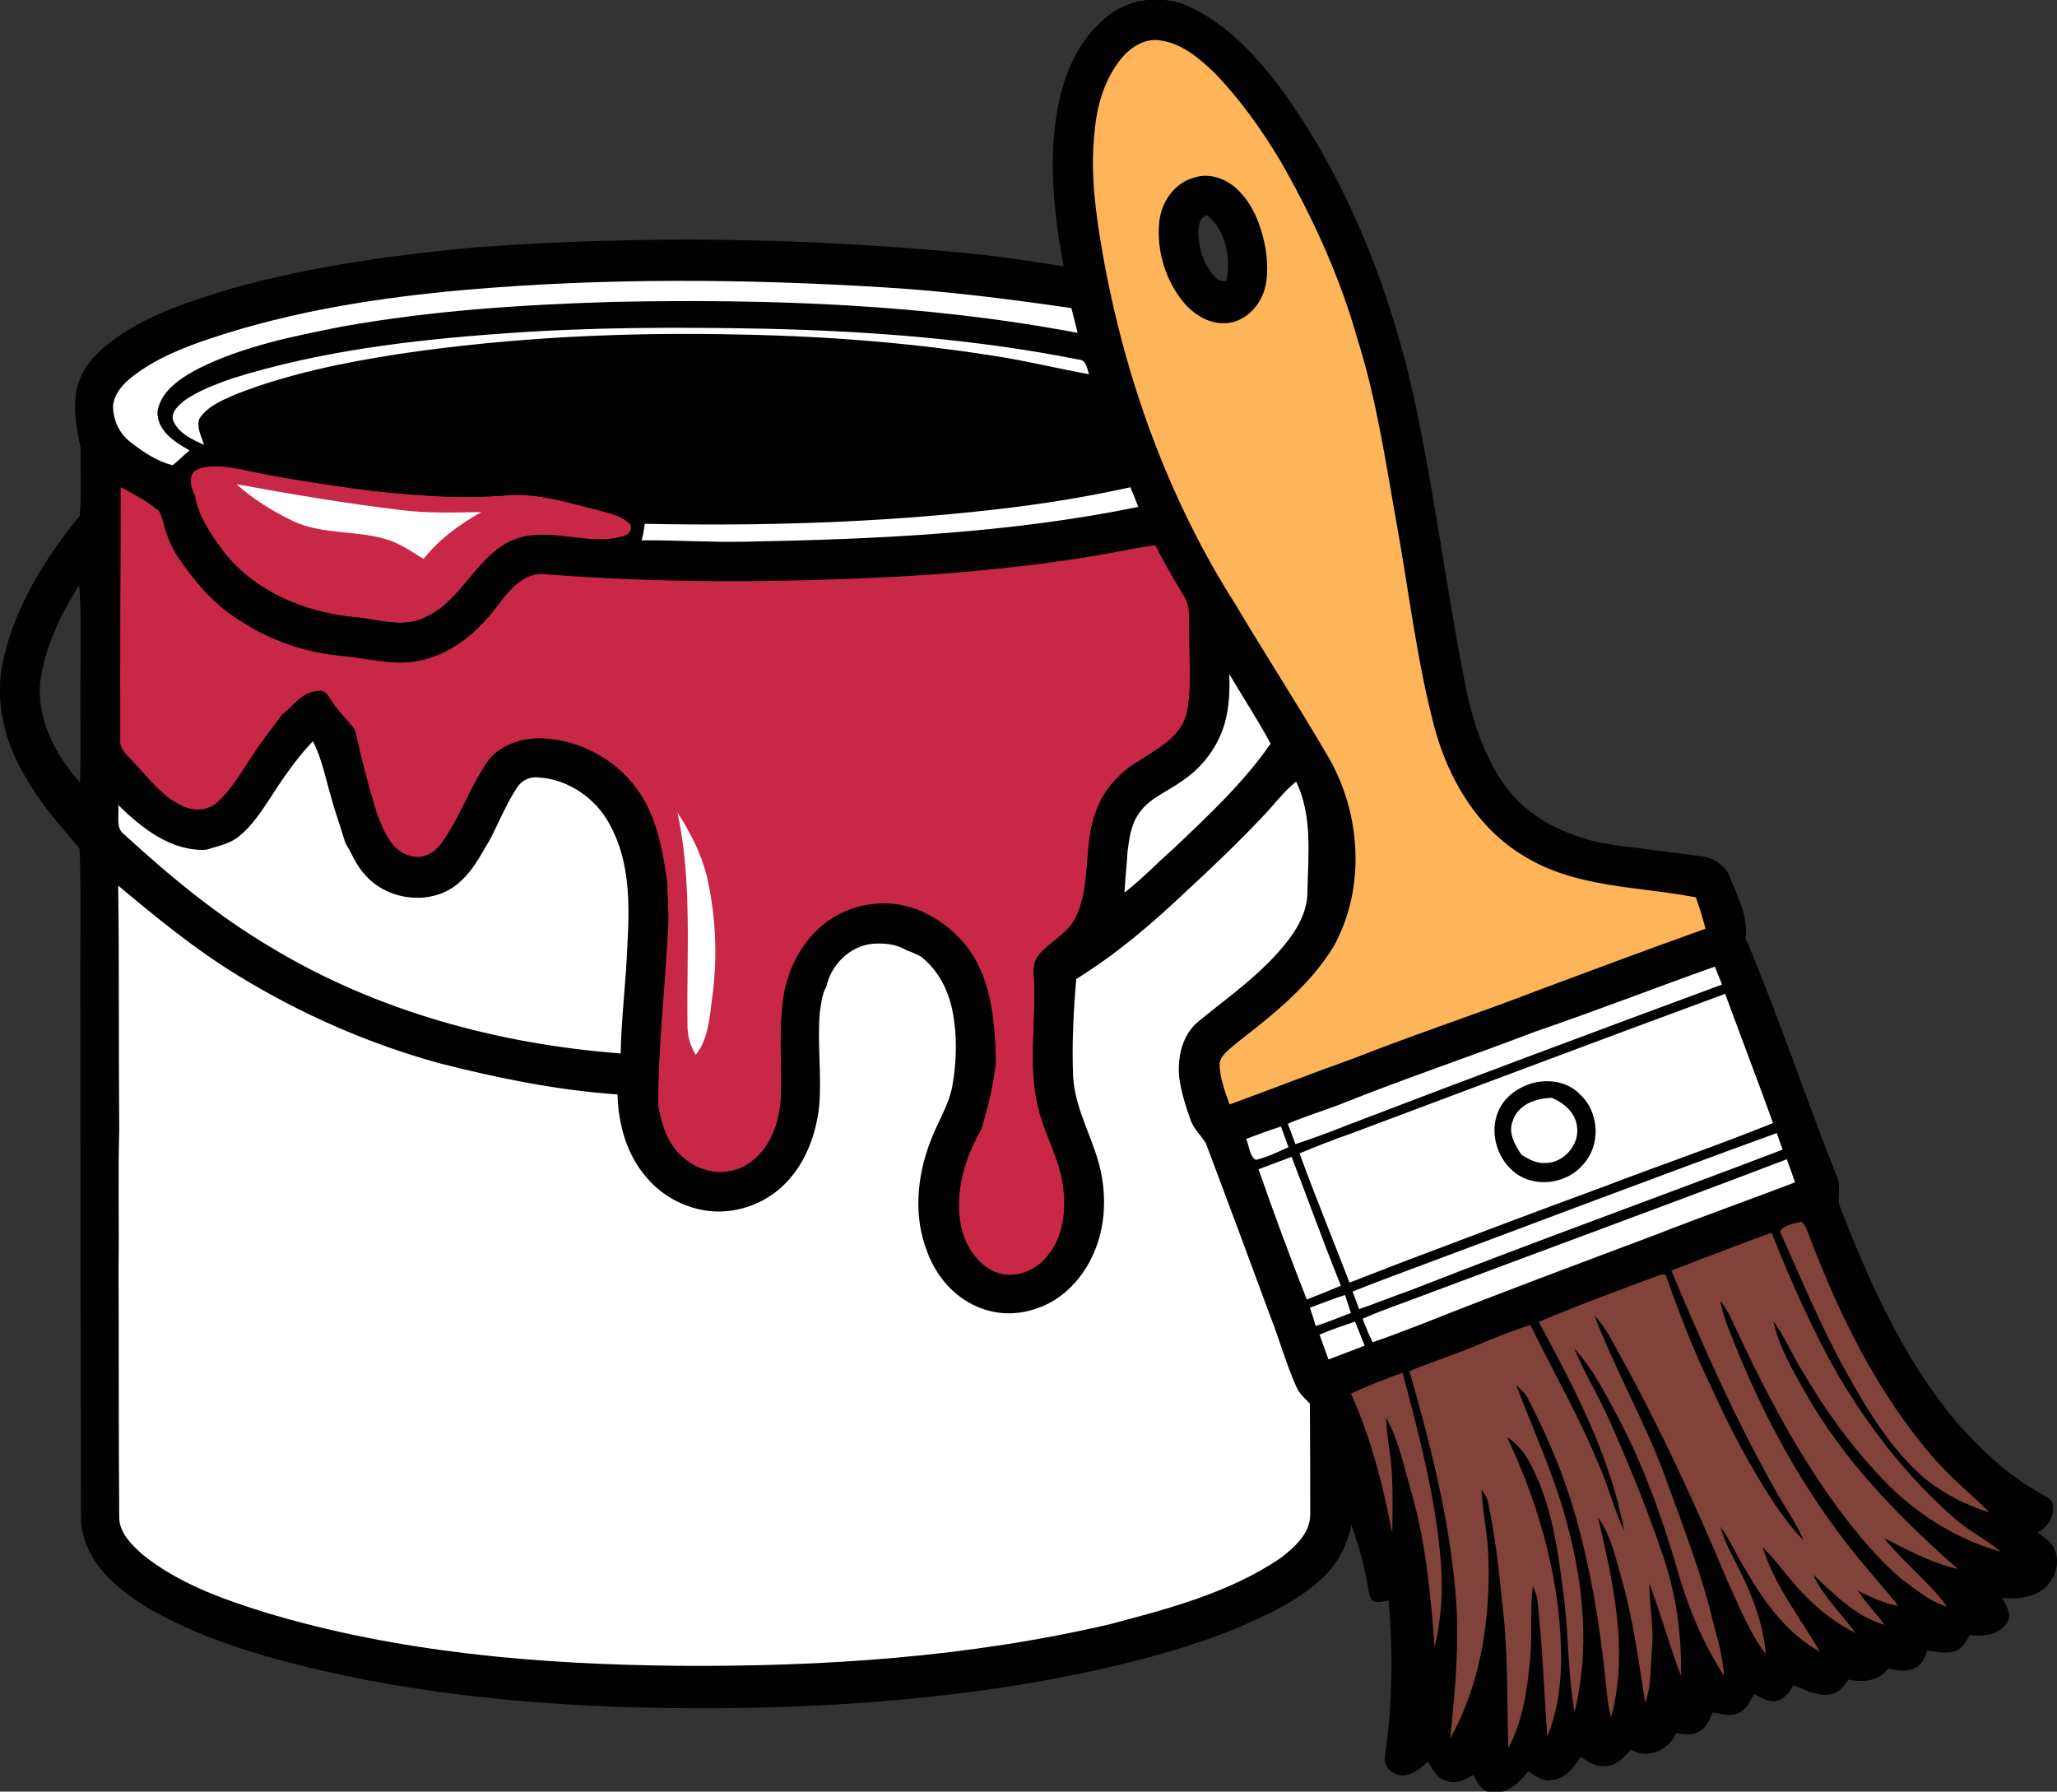
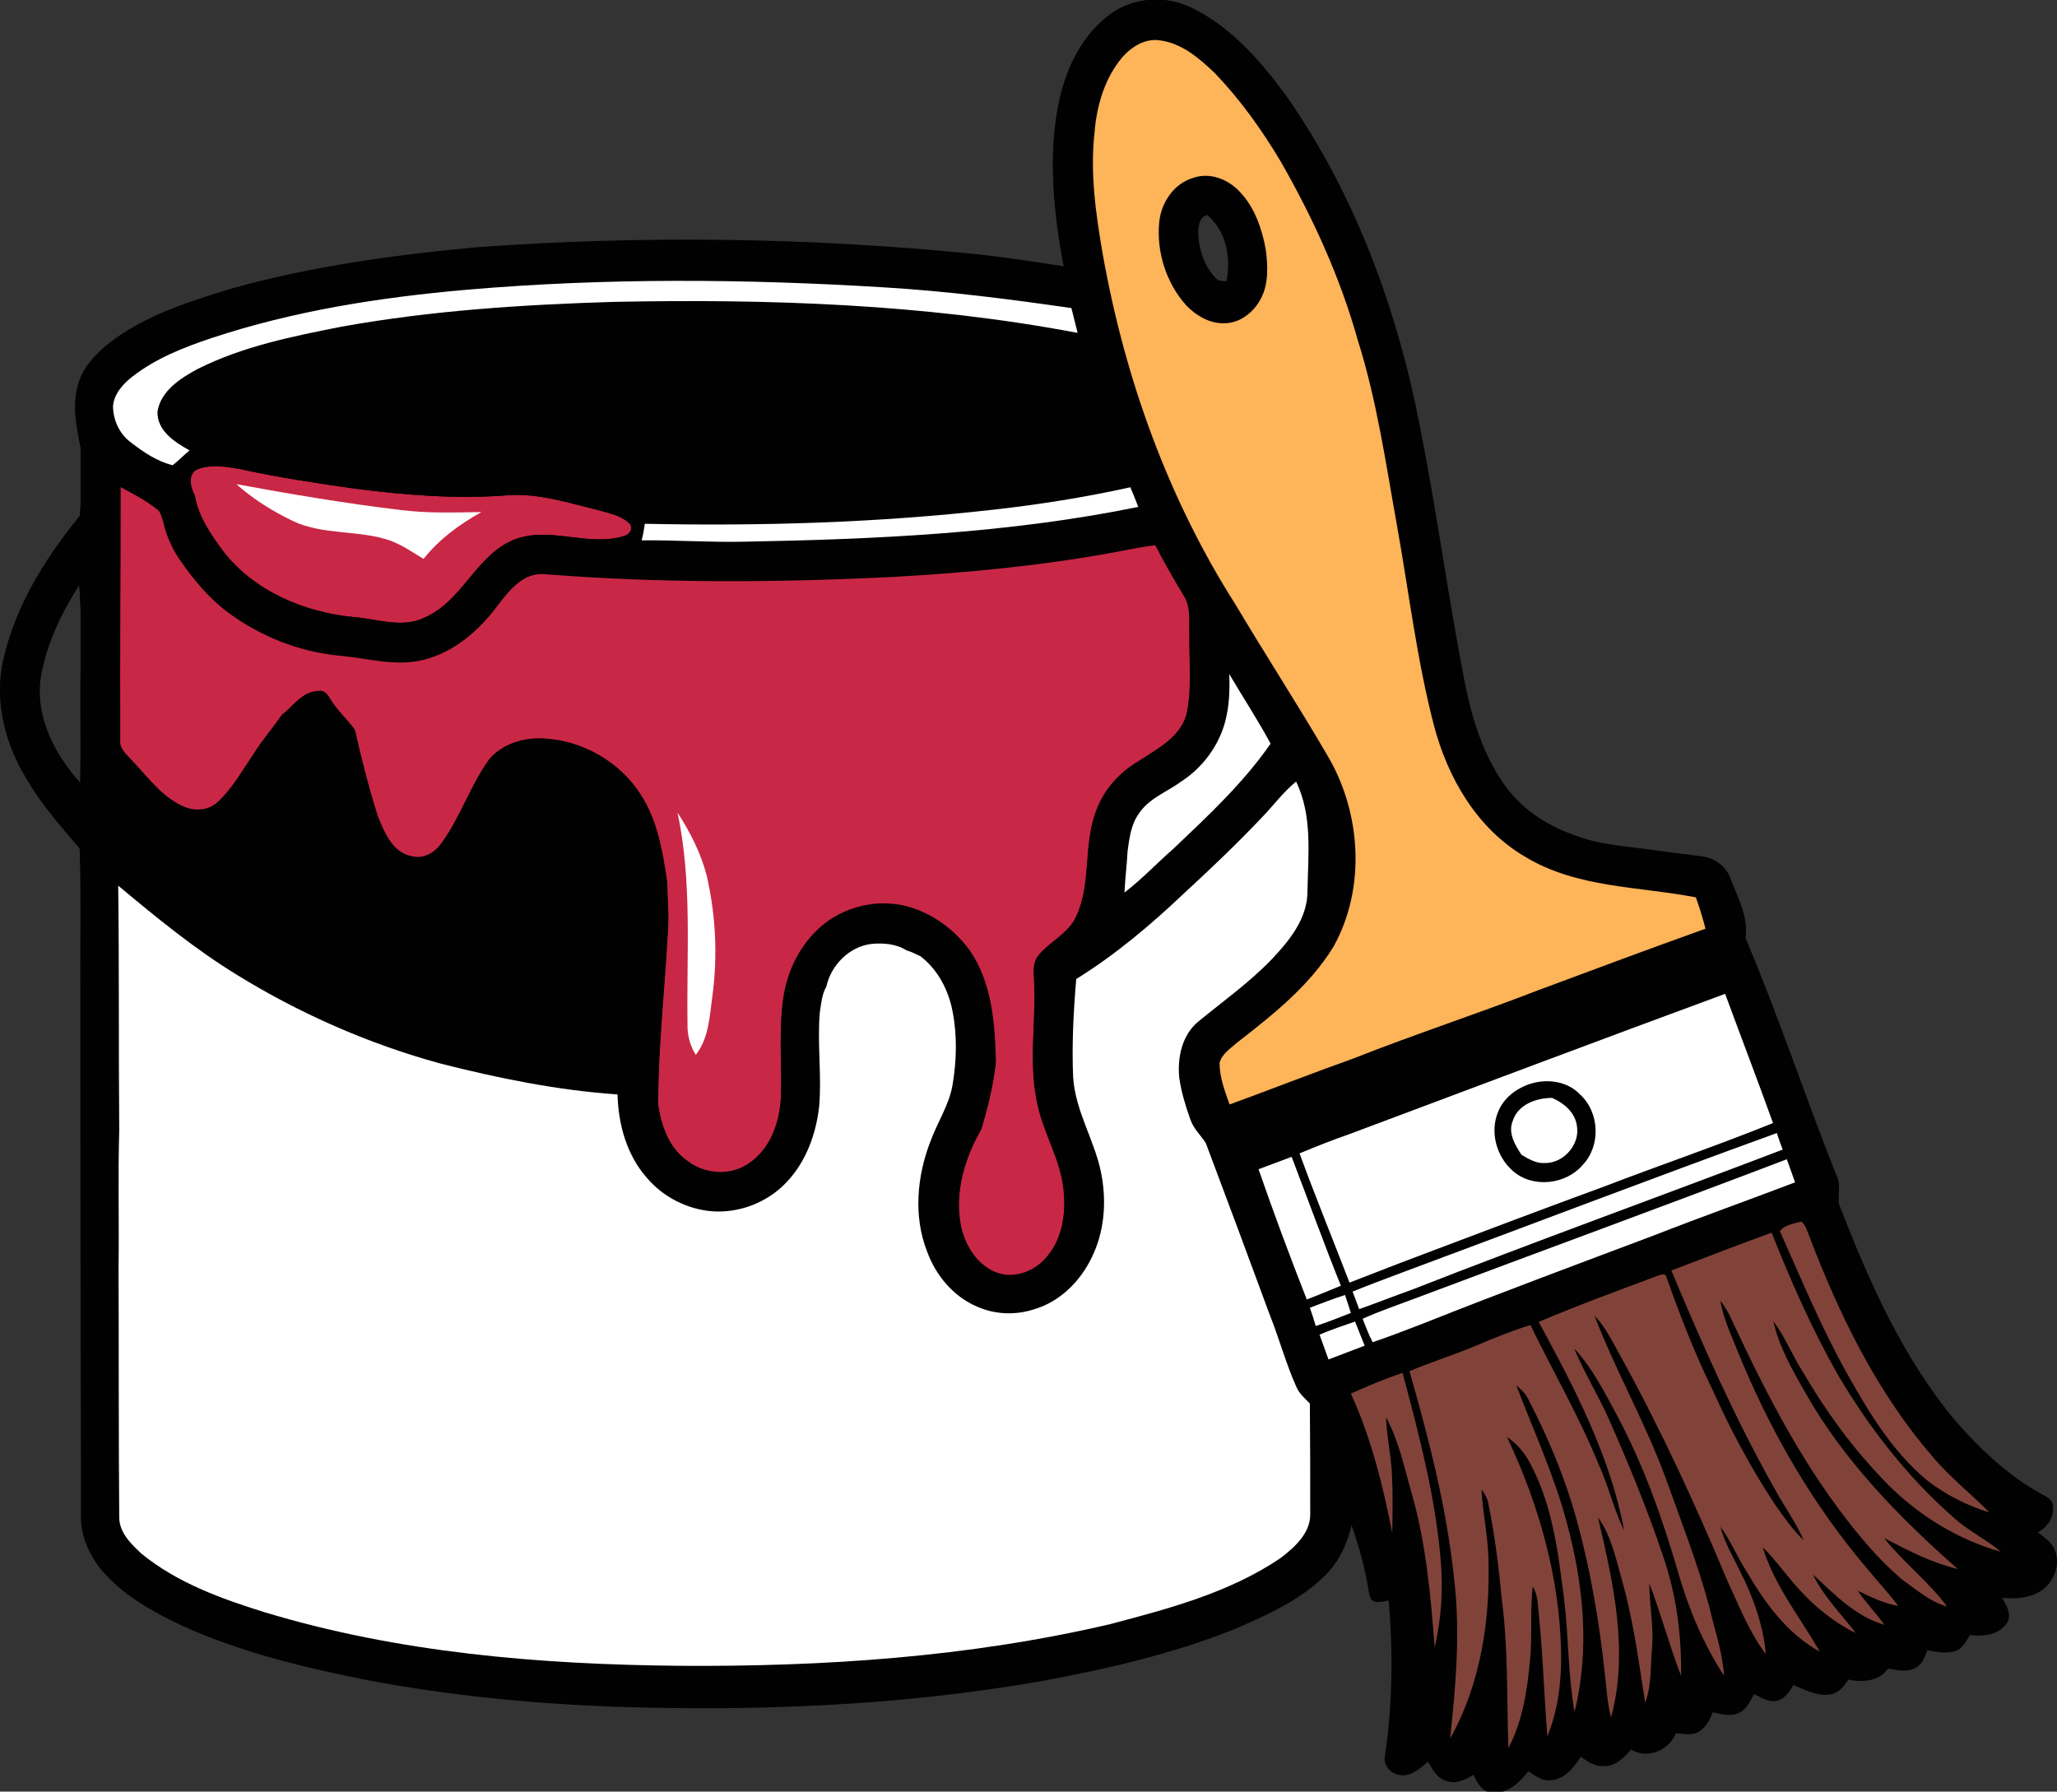
<svg xmlns="http://www.w3.org/2000/svg" version="1.1" id="Layer_1" x="0px" y="0px" viewBox="0 0 596.9 519.9" enable-background="new 0 0 596.9 519.9" xml:space="preserve">
  <rect x="0" y="0" width="596.9" height="519.9" fill="#333333" stroke="none" />
  <path fill="#010101" d="M596.3,449.9c-0.9-2.4-3.1-3.8-5-5.2c2.7-1.5,4.9-4.4,4.4-7.7c0-1.9-1.8-2.6-3.2-3.4  c-9.7-5.3-17.8-13-25-21.2c-15.5-18.5-25.3-40.8-33.9-63.1c-0.4-2.7,0.7-5.6-0.7-8.2c-9.1-22.9-16.8-46.3-26.4-68.9  c0.9-6.2-2.3-11.8-4.4-17.4c-1.2-3.3-4.3-5.6-7.7-6.2c-4.6-0.7-9.2-1.1-13.7-1.8c-8.2-1.2-16.7-1.5-24.5-4.7  c-7.6-2.7-14.6-7.4-19.4-14c-6.4-8.9-9.7-19.6-11.8-30.3c-4.8-24.6-8.1-49.5-13-74.2c-6.6-34.1-18.9-67.5-38.9-96  c-7.4-10-15.9-19.8-27.2-25.3c-7.4-3.7-16.6-3.2-23.4,1.6c-8,5.7-12.7,15-14.9,24.4c-3.6,16.1-1.8,32.9,1.2,49c-9-1.4-18-2.8-27-3.7  c-47.5-4.7-95.3-5.3-142.9-1.9c-24.1,2.2-48.3,5.5-71.6,12c-11.8,3.6-24,7.4-34.1,14.7c-4.5,3.3-8.9,7.5-10.5,13  c-1.8,6-0.5,12.3,0.7,18.2c-0.1,6.7,0.3,13.3-0.2,20C13.1,162,4.5,175.8,1,191.4c-2.8,12.3,0.7,25.3,7.4,35.7  c4.1,7.1,9.7,13.1,14.9,19.4c0.5,14.8,0.1,29.6,0.2,44.5c0,49.9,0.2,99.7,0.2,149.6c0,6.1,2.8,11.9,6.9,16.3  c6.4,6.9,14.8,11.4,23.2,15.3c16.9,7.5,34.9,11.8,53,15.4c23.8,4.5,47.9,6.8,72.1,7.7c40.7,1.3,81.7-0.3,121.9-7.2  c19.6-3.6,39.3-8,57.8-15.5c9.2-4,18.6-8.2,25.8-15.3c4.1-4,6.6-9.3,7.8-14.8c2.4,6.6,4.2,13.4,5.3,20.4c0.4,3,3.6,1.8,5.6,1.5  c1.4,15.2,1.1,30.5-1,45.6c-0.9,3.3,3,5.7,6,5.1c2.5-0.5,4.4-2.3,6.3-3.9c1.3,2.2,2.6,4.9,5.3,5.6c2.8,1.1,5.6-0.4,7.9-1.8  c1,2.3,2.4,5,5.3,5.2c4.5,0.5,8-2.9,10.6-6.2c2,1.3,4.1,3,6.6,2.6c4-0.3,6.6-3.7,8.6-6.8c1.9,1.3,4,2.8,6.4,2.7  c3.5,0.3,6.1-2.4,8.2-4.8c4.7,2.9,11,0.3,13-4.7c2.3,0.1,5,0.8,7-0.7c1.9-1.2,2.9-3.4,3.7-5.4c2.5,0.5,5.3,1.4,7.7,0.1  c2.2-1,3.2-3.4,4.3-5.4c2.1,1,4.4,2.6,6.8,1.9c2.2-0.6,3.5-2.7,4.6-4.5c3.5,1.4,7.3,3.5,11.2,2.6c2.2-0.5,3.6-2.5,4.8-4.2  c4.1,0.9,8.9,0.5,11.5-3.2c2.7,0.5,5.8,1.2,8.3-0.4c1.7-1.1,2.4-3.1,3.1-4.9c2.8,0.5,5.9,1.2,8.6,0c1.8-0.8,2.7-2.8,3.7-4.4  c3.8,0.4,8.2,0.1,10.6-3.3c1.8-2.4,0.1-5.4-1.3-7.5c4.5,0.4,9.6,0,13-3.4C596.6,457.5,597.7,453.3,596.3,449.9z M23.3,227.2  c-7.3-8.1-12.9-18.8-11.6-29.9c1.5-9.9,5.9-19.2,11.3-27.5c0.7,7.7,0.3,15.5,0.4,23.2C23.3,204.4,23.5,215.8,23.3,227.2z   M355.9,81.6c-1-0.1-2.1,0.1-2.8-0.6c-3.7-3.6-5.4-8.9-5.4-14c0.1-1.8,0.6-4.2,2.6-4.6C355.8,66.9,357.3,74.9,355.9,81.6z" />
  <g>
    <g>
      <g>
        <path fill="#C92746" d="M180.9,155.6c-10.5,3.1-21.6-3.1-32,1.1c-10.9,4.6-14.8,17.8-25.7,22.5c-6.5,3.2-13.6,0.5-20.4-0.1     c-14.4-1.3-28.9-7.4-38-19c-3.6-4.9-7.3-10.1-8.3-16.2c-1.3-2.4-2.3-6.5,0.9-7.8c3.9-1.4,8.1-0.7,12.1,0     c11,2.4,22.2,4.1,33.4,5.7c14.7,1.9,29.7,3.1,44.5,1.9c9-0.6,17.7,2.3,26.4,4.4c3.2,0.9,6.7,1.6,9.1,4.1     C183.7,153.8,182.4,155.2,180.9,155.6z" />
      </g>
      <g>
        <path fill="#C92746" d="M344.4,207c-1.8,6.9-8.6,10.3-14.1,13.9c-5.4,3.2-9.9,8.1-12.1,14.1c-3.9,9.9-1.3,21.2-5.9,30.9     c-2.2,4.9-7.5,7.2-10.8,11.1c-1.5,1.7-1.6,4.1-1.4,6.3c0.8,12.3-1.8,24.7,1,36.8c1.7,8.6,6.8,16.2,7.6,25     c0.8,7.1-0.4,14.8-5.5,20.2c-3.5,3.9-9.4,5.9-14.4,3.8c-5.5-2.3-8.9-8-10-13.7c-1.8-9.6,1.2-19.5,6-27.9     c1.9-6.4,3.5-12.8,4.2-19.4c-0.3-11.1-1.1-22.9-7.6-32.3c-4.5-6.2-11.1-11-18.6-12.9c-9.3-2.3-19.7,0.7-26.3,7.6     c-5,5.1-8,11.8-9.1,18.8c-1.4,9.5-0.4,19.1-0.7,28.6c-0.3,7.5-3.1,15.6-9.6,19.8c-5.3,3.6-12.7,3-17.7-0.9     c-5.3-3.7-7.5-10.2-8.4-16.3c0-16.6,1.9-33.2,2.8-49.9c0.4-4.9-0.1-9.8-0.2-14.8c-1.3-8.7-2.8-17.8-7.7-25.3     c-6-9.4-16.8-15.6-27.9-16.2c-5.9-0.4-12.3,1.5-16.1,6.1c-5.4,7.5-8.2,16.5-13.6,24c-1.9,2.8-5.1,4.9-8.6,4.1     c-5.7-0.9-8.2-7-10.1-11.8c-2.6-8.2-4.7-16.5-6.6-24.9c-2.1-3-5-5.5-6.9-8.6c-0.8-1.3-1.8-3.1-3.7-2.7c-4.7,0.1-7.3,4.4-10.6,6.9     c-2.6,3.8-5.7,7.3-8.1,11.2c-3.3,4.8-6.1,10-10.4,14c-2.7,2.7-7,2.9-10.3,1.3c-6-2.7-9.9-8.2-14.3-12.8c-1.6-1.9-4.2-3.7-3.8-6.5     c-0.1-24.5,0.1-49,0.1-73.6c3.5,2,7.1,3.7,10.4,6c1.5,0.8,1.6,2.6,2.1,4c1,3.9,2.6,7.6,4.8,10.9c3.9,5.6,8.2,11,13.8,15.1     c9.5,7.1,20.9,11.6,32.7,12.7c8,0.7,16.1,3.2,24.1,1.2c9-2.2,16.4-8.5,21.7-15.9c3.3-4.2,7.3-9.4,13.3-9     c33.8,2.7,67.7,2.5,101.6,0.8c21.7-1.2,43.5-3.3,64.9-7.3c3.6-0.7,7.3-1.4,10.9-1.9c2.6,5,5.4,9.9,8.3,14.7     c2.1,3.4,1.4,7.7,1.6,11.5C345.1,191.8,346,199.5,344.4,207z" />
      </g>
    </g>
    <g>
      <g>
        <path fill="#010101" d="M322.4,4c6.7-4.8,16-5.3,23.3-1.6c11.4,5.5,19.9,15.3,27.2,25.3c20,28.5,32.4,61.9,39,96     c4.9,24.6,8.2,49.5,13,74.2c2.1,10.7,5.4,21.4,11.8,30.3c4.8,6.5,11.8,11.2,19.4,14c7.8,3.2,16.3,3.5,24.5,4.7     c4.6,0.7,9.2,1.1,13.7,1.8c3.4,0.6,6.4,2.9,7.7,6.2c2.2,5.6,5.3,11.2,4.4,17.4c9.5,22.7,17.3,46.1,26.4,68.9     c1.4,2.6,0.4,5.5,0.7,8.2c8.7,22.3,18.4,44.6,33.9,63.1c7.2,8.2,15.3,16,25,21.2c1.3,0.8,3.2,1.5,3.1,3.4     c0.5,3.3-1.6,6.1-4.4,7.7c1.9,1.5,4.1,2.9,5,5.2c1.4,3.4,0.3,7.6-2.5,9.9c-3.4,3.4-8.5,3.8-13,3.4c1.5,2.1,3.1,5.1,1.3,7.5     c-2.4,3.4-6.9,3.7-10.6,3.3c-1,1.7-1.9,3.6-3.7,4.4c-2.7,1.3-5.8,0.6-8.6,0c-0.7,1.8-1.3,3.8-3.1,4.9c-2.5,1.6-5.6,1-8.2,0.4     c-2.6,3.8-7.4,4.1-11.5,3.2c-1.3,1.7-2.6,3.7-4.8,4.2c-3.9,0.9-7.6-1.2-11.2-2.6c-1.2,1.8-2.4,3.9-4.6,4.5     c-2.5,0.7-4.7-0.9-6.8-1.9c-1.1,2-2.1,4.3-4.3,5.4c-2.4,1.4-5.2,0.5-7.7-0.1c-0.8,2.1-1.8,4.2-3.7,5.4c-2,1.5-4.7,0.8-7,0.7     c-1.9,5.1-8.2,7.6-13,4.7c-2.1,2.4-4.7,5.2-8.2,4.8c-2.5,0.1-4.5-1.4-6.4-2.7c-2,3.1-4.6,6.5-8.6,6.8c-2.5,0.4-4.6-1.2-6.6-2.6     c-2.5,3.2-6.1,6.7-10.6,6.1c-2.8-0.2-4.2-2.9-5.3-5.2c-2.3,1.5-5.1,2.9-7.9,1.8c-2.7-0.7-4.1-3.3-5.3-5.6     c-1.9,1.6-3.7,3.4-6.3,3.9c-3,0.6-6.8-1.7-6-5.1c2.2-15.1,2.4-30.4,1-45.6c-2,0.3-5.2,1.4-5.6-1.5c-1.1-7-2.9-13.8-5.3-20.4     c-1.2,5.5-3.7,10.8-7.8,14.8c-7.2,7.1-16.7,11.3-25.8,15.3c-18.5,7.6-38.1,12-57.8,15.5c-40.2,6.8-81.2,8.5-121.9,7.2     c-24.2-0.9-48.3-3.2-72.1-7.7c-18.1-3.5-36.2-7.8-53-15.4c-8.4-3.9-16.8-8.4-23.2-15.3c-4.1-4.4-7-10.2-6.9-16.3     c-0.1-49.9-0.2-99.7-0.2-149.6c-0.1-14.8,0.3-29.7-0.2-44.5c-5.2-6.2-10.8-12.3-14.9-19.4C1.6,216.6-1.8,203.6,1,191.4     c3.5-15.5,12.1-29.3,22.2-41.4c0.5-6.6,0.1-13.3,0.2-20c-1.2-6-2.5-12.2-0.7-18.2c1.6-5.6,5.9-9.7,10.5-13     C43.3,91.4,55.4,87.6,67.2,84c23.3-6.6,47.5-9.8,71.6-12c47.6-3.4,95.5-2.9,142.9,1.9c9,0.9,18,2.3,27,3.7     c-3-16.1-4.8-32.8-1.2-49C309.7,19.1,314.4,9.7,322.4,4z M325.6,16.7c-5,6.1-7.4,14.1-8,21.9c-1.3,11.8,0.4,23.6,2.4,35.2     c6.3,35.9,18.9,70.8,38.5,101.6c8.7,14.6,17.9,28.8,26.5,43.5c10,16.6,11.6,38.8,1.9,55.9c-7,11.4-17.7,19.8-28.1,27.9     c-1.9,1.7-4.3,3.2-4.9,5.8c0,4.2,1.5,8.2,2.9,12c12.1-4.4,24-9.1,36.1-13.4c17.7-7,35.8-12.9,53.6-19.8     c16.1-6,32.2-11.9,48.4-17.8c-0.8-3.1-1.7-6.1-2.8-9.1c-16.5-3.2-34.5-2.7-49.4-11.7c-14-8.1-22.6-22.9-26.6-38.2     c-4.9-18.8-7.2-38.2-10.6-57.3c-3.2-18.3-5.9-36.8-11.5-54.5c-5.1-18.2-13-35.5-22.4-51.9c-5.4-9.1-11.6-17.9-19.1-25.6     c-4.5-4.3-9.6-8.7-16-9.5C332.2,11.1,328.2,13.6,325.6,16.7z M135.3,84c-25,2.2-50,6.1-73.8,14c-8.1,2.7-16.2,5.9-23,11.2     c-2.7,2.1-5.3,5-5.6,8.5c0,4.1,1.9,8.2,5.2,10.7c3.6,2.8,7.6,5.5,12.1,6.6c1.7-1.3,3.2-2.9,4.9-4.3c-4.3-2.4-9.5-5.7-9.3-11.3     c1-6,6.6-9.6,11.6-12.3c13.1-6.6,27.6-9.5,41.8-12.3c26.1-4.7,52.5-6.4,79-7.2c45-0.9,90.3,0.6,134.6,9c-0.6-2.4-1.2-4.8-1.8-7.2     c-18-2.6-36-4.9-54.2-6C216.3,80.9,175.7,80.6,135.3,84z M145.7,96.8c-26.5,1.9-53.2,5.1-78.6,13.1c-4.7,1.7-9.6,3.5-13.7,6.4     c-1.6,1.4-3.8,3.2-3.2,5.6c1.5,3.8,5.5,5.6,9,7.2c-0.7-2.4-2.2-4.9-1.4-7.5c2.3-3.7,6.6-5.4,10.4-7.1c15.3-6,31.5-9.3,47.7-11.8     c33-4.9,66.5-6.4,99.8-5.6c25.2,0.5,50.5,2.5,75.4,6.6c8.4,1.4,16.6,3.4,24.9,4.9c-0.6-1.8-0.8-4.3-3.2-4.3     c-29.8-5.9-60.2-8.2-90.5-8.9C196.8,94.9,171.2,94.9,145.7,96.8z M57.5,136.1c-3.2,1.3-2.2,5.4-0.9,7.8c1,6.1,4.7,11.3,8.3,16.2     c9.1,11.6,23.6,17.6,38,19c6.7,0.5,13.9,3.3,20.4,0.1c10.9-4.7,14.8-17.9,25.7-22.5c10.3-4.2,21.5,2.1,32-1.1     c1.5-0.3,2.8-1.8,2.2-3.4c-2.4-2.5-5.9-3.2-9.1-4.1c-8.7-2.1-17.4-5-26.4-4.4c-14.9,1.2-29.8,0-44.5-1.9     c-11.2-1.6-22.4-3.2-33.4-5.7C65.6,135.4,61.3,134.7,57.5,136.1z M34.9,141.3c0.1,24.5-0.2,49-0.1,73.6c-0.4,2.8,2.1,4.6,3.8,6.5     c4.4,4.6,8.3,10.1,14.3,12.8c3.3,1.6,7.6,1.3,10.3-1.3c4.3-4,7.1-9.2,10.4-14c2.5-3.9,5.6-7.4,8.1-11.2c3.4-2.5,5.9-6.9,10.6-6.9     c1.9-0.4,2.9,1.3,3.7,2.7c1.9,3.2,4.8,5.6,6.9,8.6c1.9,8.4,4,16.7,6.6,24.9c1.8,4.8,4.3,10.8,10.1,11.8c3.5,0.8,6.7-1.3,8.6-4.1     c5.4-7.5,8.3-16.5,13.6-24c3.8-4.7,10.2-6.5,16.1-6.1c11.1,0.7,21.9,6.8,27.9,16.2c5,7.5,6.5,16.6,7.7,25.3     c0.1,4.9,0.6,9.8,0.2,14.8c-0.9,16.6-2.8,33.2-2.8,49.9c0.9,6.1,3.1,12.6,8.4,16.3c5,3.9,12.4,4.5,17.7,0.9     c6.5-4.2,9.3-12.3,9.6-19.8c0.3-9.5-0.7-19.1,0.7-28.6c1-7,4.1-13.8,9.1-18.8c6.6-6.9,17-9.9,26.3-7.6     c7.5,1.9,14.1,6.6,18.6,12.9c6.5,9.4,7.3,21.2,7.6,32.3c-0.7,6.6-2.3,13.1-4.2,19.4c-4.8,8.3-7.8,18.2-6,27.9     c1,5.7,4.5,11.3,10,13.7c5,2.1,10.9,0.1,14.4-3.8c5-5.3,6.3-13.1,5.5-20.2c-0.8-8.8-5.8-16.4-7.6-25c-2.7-12.1-0.2-24.6-1-36.8     c-0.2-2.2-0.1-4.6,1.4-6.3c3.3-4,8.5-6.2,10.8-11.1c4.6-9.7,2-21,5.9-30.9c2.2-6,6.7-10.9,12.1-14.1c5.5-3.6,12.3-7,14.1-13.9     c1.6-7.5,0.7-15.3,0.8-22.9c-0.2-3.9,0.6-8.1-1.6-11.5c-2.9-4.8-5.7-9.7-8.3-14.7c-3.7,0.5-7.3,1.2-10.9,1.9     c-21.4,4-43.2,6.1-64.9,7.3c-33.8,1.7-67.8,1.9-101.6-0.8c-6-0.4-10,4.7-13.3,9c-5.4,7.3-12.7,13.7-21.7,15.9     c-8,2-16.1-0.5-24.1-1.2c-11.8-1.1-23.2-5.6-32.7-12.7c-5.5-4.1-9.9-9.5-13.8-15.1c-2.3-3.3-3.9-7-4.8-10.9     c-0.5-1.4-0.7-3.2-2.1-4C42,145,38.4,143.2,34.9,141.3z M288.4,147.9c-33.6,3.8-67.5,4.8-101.3,4.1c-0.2,1.6-0.5,3.2-0.9,4.8     c9.8-0.1,19.6,0.6,29.5,0.4c38.3-0.7,76.9-2.4,114.6-10.1c-0.7-1.9-1.5-3.8-2.3-5.7C314.9,144.3,301.7,146.5,288.4,147.9z      M11.7,197.3c-1.4,11.2,4.3,21.9,11.6,29.9c0.2-11.4-0.1-22.9,0.1-34.3c-0.1-7.7,0.3-15.5-0.4-23.2     C17.6,178.1,13.2,187.4,11.7,197.3z M356.8,195.6c0.2,4.7,0,9.4-1.2,13.9c-1.9,7-6.5,13.2-12.6,17.2c-4.2,3.1-9.5,4.9-12.5,9.5     c-2.2,3.1-2.7,7.1-3.2,10.8c-0.4,4-0.9,8.1-1,12.1c5.1-3.9,9.5-8.6,14.3-12.8c10-9.5,20.2-19,28.1-30.4     C365,208.9,360.7,202.3,356.8,195.6z M78.2,232.1c-2.5,3.8-5.1,7.7-8.6,10.6c-2.8,2.4-6.4,3-9.8,4.1c-10.1,0.5-18.7-6.3-25.5-13     c0.4,2.8-0.9,6.4,1.8,8.2c13.2,12.1,27.1,23.6,42.5,32.7c30.6,18.5,66,28.1,101.5,30.8c0.2-10.2,1.5-20.3,1.9-30.5     c0.7-12,1-24.9-5-35.8c-4-7.7-12.1-13.3-20.8-13.8c-2.5-0.3-4.9,0.9-6.2,3c-3.1,4.7-5.2,10-7.8,15c-2.5,4.1-4.6,8.5-8.2,11.8     c-7.6,7.7-21.4,6.4-28.2-1.7c-2.5-2.6-3.7-6.1-5.6-9.1c-1.3-4.5-3-9-4.2-13.6c-1.6-5.3-2.6-10.9-5.2-15.9     C85.9,220.3,82,226.2,78.2,232.1z M366.1,237.5c-7.2,7.6-14.9,14.9-22.6,22c-9.6,9.1-19.8,17.7-31.1,24.7     c-0.8,9.5-1.3,19-0.9,28.4c0.6,10.2,6.6,18.9,8.3,28.8c1.4,7.9,0.7,16.3-2.9,23.6c-3.3,6.9-9.2,12.8-16.6,15     c-5.4,1.8-11.4,1.6-16.6-0.7c-6.9-2.9-12.1-9.1-14.6-16.1c-4-10.2-2.9-21.9,1-31.9c2-5.5,5.4-10.5,6.4-16.3     c1.2-7.1,1.4-14.4,0-21.5c-1.2-6.1-4.2-12-9.3-15.9c-1.3-0.6-2.6-1.3-4-1.7c-3-1.9-6.7-2.2-10.1-1.9c-6.5,0.7-11.9,6.2-13.2,12.4     c-1.3,2.2-1.5,4.9-1.9,7.4c-0.8,9.1,0.6,18.3-0.2,27.4c-0.9,8-3.8,16-9.4,21.9c-5.5,5.9-13.7,9.1-21.7,8.5     c-7.2-0.6-14.1-4.1-18.8-9.6c-5.9-6.6-8.4-15.6-8.6-24.3c-17.4-1.2-34.6-4.7-51.5-9c-20.8-5.7-40.8-14.5-59.1-25.8     c-12.2-7.5-23.3-16.6-34.3-25.8c0.3,23.7,0.1,47.4,0.3,71.1c-0.4,13.2,0,26.4-0.2,39.6c0.1,24.2,0,48.4,0.2,72.6     c0,4.5,3.5,7.8,6.5,10.6c10.3,8.4,23,13,35.5,16.9c38.9,11.8,79.8,15.2,120.3,15.6c42,0.3,84.3-2.5,125.3-12.1     c17-4.5,34.5-9.1,49.3-19.1c4.1-3.1,8.8-7.3,8.7-12.8c0-10.7,0-21.4-0.1-32.1c-1.6-1.5-3.4-2.9-4.3-5c-3.1-6.9-5-14.1-7.8-21.1     c-6.1-16.6-12.3-33.2-18.5-49.7c-1.5-2.3-3.6-4.2-4.5-6.9c-1.4-3.9-2.6-7.9-3.2-12c-0.6-5.9,0.8-12.6,5.7-16.5     c7.2-5.9,14.8-11.3,21.3-18.1c5.1-5.4,10.3-11.9,10.2-19.7c0.2-10.6,1.5-21.8-3.3-31.7C372.4,229.9,369.5,233.9,366.1,237.5z      M445.3,299.4c-18.8,7.2-37.9,13.6-56.6,21.1c-5,1.9-10.2,3.5-15.1,5.6c0.7,2,1.5,4,2.2,6c5.3-1.7,10.5-3.7,15.6-5.7     c36-13.8,72-27.2,108.2-40.6c-0.7-1.8-1.4-3.5-2.1-5.2C480.1,286.7,462.9,293.3,445.3,299.4z M391.6,329.2     c-4.9,1.6-9.8,3.5-14.5,5.6c4.6,12.6,9.7,25,14.5,37.5c4.9-1.9,9.8-3.8,14.7-5.7c19.8-7.5,39.6-15,59.5-22.3     c16.2-6.2,32.6-11.8,48.7-18.3c-4.5-12.5-9.3-25-13.9-37.5C464.2,301.8,428,315.6,391.6,329.2z M361.6,330.5     c0.9,1.9,0.9,4.9,2.8,6.1c3.3-0.8,6.4-2.3,9.5-3.7c-0.7-2-1.5-4-2.2-6C368.2,328,364.9,329.3,361.6,330.5z M406.8,369.4     c-4.8,1.7-9.6,3.5-14.3,5.4c0.6,1.7,1.3,3.4,1.9,5.1c5.1-1.8,10.1-3.8,15.2-5.6c35.7-14,71.8-27,107.7-40.7     c-0.6-1.6-1.2-3.2-1.7-4.8C479.2,342.1,443.1,356,406.8,369.4z M365.2,339.3c4.4,12.7,9.1,25.3,14,37.8c3.3-1.3,6.6-2.6,9.9-4     c-5-12.4-9.5-24.9-14.3-37.4C371.6,337,368.4,338.2,365.2,339.3z M410.6,376.8c-5.1,1.9-10.3,3.7-15.2,5.9     c0.9,2.3,1.8,4.6,2.9,6.8c5.1-1.7,10.1-3.7,15.1-5.6c22.1-8.8,44.5-17.1,66.8-25.5c13.5-5.3,27.1-10.1,40.7-15.3     c-0.7-2.2-1.5-4.5-2.3-6.7C482.6,350.1,446.6,363.3,410.6,376.8z M516.5,357.3c6.1,13.6,11.8,27.5,19.1,40.5     c6.4,11.5,13.3,23.1,23.5,31.6c5.4,4.2,11.6,7.4,18.2,9.4c-5.4-5.5-11.5-10.3-16.5-16.2c-16.1-18.6-27-41.1-35.8-64     c-0.7-1.4-1-3.2-2.3-4.2C520.6,355,517.8,355.4,516.5,357.3z M485,368.7c9,21.5,18.4,42.8,29.6,63.3c2.7,5.1,6.1,9.7,8.4,14.9     c-3.2-3.2-5.8-6.9-8.4-10.5c-7-10.6-13-21.9-18.2-33.5c-5.1-10.5-9.3-21.4-13.2-32.3c-0.3-1.5-1.9-0.7-2.8-0.4     c-11.5,4.3-23,8.5-34.3,13.3c10.4,19.2,20.8,38.9,24.8,60.6c-3-6.1-4.5-12.8-7.3-19c-5.7-14-13.3-27.1-19.9-40.7     c-5.4,1.6-10.6,3.8-15.8,6c-6.3,2.7-12.9,4.8-19.3,7.4c5.7,19.9,10.9,40.1,13,60.7c1.8,15.3,0.4,30.7-1.2,45.9     c8.9-15.9,11.7-34.6,11.1-52.6c-0.1-6.6-1.6-13.1-2-19.7c0.9,1.3,1.7,2.6,2,4.2c1.9,9.2,2.9,18.5,3.9,27.8     c1.9,14.3,1.4,28.7,1.9,43.1c4.2-7.9,5.4-17,6.3-25.8c0.7-7.1-0.1-14.2,0.8-21.2c0.6,1.2,1.2,2.5,1.3,3.9     c1.5,13.2,1.9,26.4,2.9,39.7c3.1-7.5,4.2-15.8,4-23.9c-0.3-21.9-6.4-43.3-15.7-63c3,1.9,5.3,4.8,6.9,8c6.4,12.1,8,25.9,9.7,39.3     c1.3,10.8,1.1,21.8,3,32.5c4.5-18.2,2.6-37.2-2.3-55.1c-3.6-13.7-9.6-26.5-14.6-39.7c1.3,1.1,2.5,2.2,3.3,3.7     c5.9,11.1,10.7,22.8,14.1,34.9c4,14.8,6.6,30,8.3,45.3c0.6,4.2,0.7,8.4,1.8,12.5c5.2-19.2,0.7-39.2-3.8-58.1     c3.9,5.4,5.2,12.1,7,18.4c3.3,11.6,4.8,23.6,6.7,35.4c1.9-5.1,1.5-10.7,2-16c0.6-6.2-0.7-12.4-0.8-18.6c3.4,8.8,5.8,18,9.2,26.8     c0.2-11.9-1.4-23.8-5.3-35c-4.6-13.4-9.9-26.5-15.6-39.4c-3.1-7-7.1-13.5-10.1-20.6c5.2,5.6,8.7,12.5,12.3,19.2     c7.8,14.5,13.3,30.2,17.9,45.9c3,10.5,7.4,20.7,13.3,29.9c-0.5-7-2.8-13.6-4.4-20.4c-3.5-12.9-8.4-25.3-12.9-37.9     c-5.9-15.8-14.3-30.4-20.3-46.2c3.4,3.5,5.4,8,7.8,12.2c11.4,20.9,21.5,42.6,30.7,64.6c3.4,7.3,6.4,14.9,11.2,21.4     c-0.8-8.5-3.7-16.6-7.5-24.1c-2-4.3-4.5-8.3-5.7-12.9c3,4,4.8,8.7,7.5,12.8c5.3,9.2,12,18.2,21.4,23.5     c-5.8-9.9-13.2-19.2-16.6-30.3c3,2.9,5.5,6.3,8.2,9.5c5.2,6.2,11.4,11.8,18.8,15.4c-4.3-5.6-9.4-10.6-12.4-17     c6.2,5.7,12.4,12.2,20.7,14.6c-2.4-3.5-5.4-6.4-7.7-9.9c3.8,1.9,7.6,3.7,11.7,4.4c-2.6-3.6-5.6-6.8-8.4-10.1     c-16.4-19.1-29.2-41.2-38.5-64.6c-1.8-4.6-3.9-9-4.7-13.9c1,1.4,2,2.8,2.7,4.3c9.1,19.4,18.8,38.7,31.5,56     c5.5,7.5,11.5,14.7,18.6,20.7c4.1,2.9,8.1,6.4,13,7.8c-5.3-7.3-12.7-12.8-18.3-19.9c6.9,3.6,13.8,7.2,21.4,9     c-16.9-14.9-33-31.3-44.2-51.1c-3.7-6.6-7.7-13.3-9.3-20.8c3.5,4.7,5.6,10.2,8.8,15.1c6.4,11.1,14,21.4,22.8,30.6     c9.3,9.9,21.3,17.5,34.4,21.2c-4.4-3.7-9.7-6.2-13.9-10.1c-13.3-11.7-24.4-25.9-33.3-41.1c-7.6-13.3-13.7-27.3-19.3-41.4     C504.4,361.2,494.7,365,485,368.7z M380.1,379.5c0.6,1.7,1.2,3.5,1.7,5.3c3.4-1.1,6.8-2.5,10.2-3.8c-0.6-1.7-1.1-3.4-1.7-5.1     C386.8,376.9,383.4,378.2,380.1,379.5z M382.9,387.3c0.9,2.4,1.7,4.8,2.6,7.2c3.5-1.3,7-2.7,10.5-4c-0.9-2.3-1.9-4.7-2.8-7     C389.7,384.7,386.2,385.9,382.9,387.3z M392,404.4c5.9,12.9,9.3,26.6,12.2,40.4c0.1-5.8,0.2-11.5-0.1-17.3     c-0.3-5.4-1.6-10.7-1.7-16.2c3.8,6.8,5.3,14.7,7.5,22.2c4.1,14.5,5.4,29.6,6.6,44.6c1.8-8.2,2.5-16.6,1.8-24.9     c-1.6-18.6-6.4-36.8-11.1-54.8C401.9,400.1,396.9,402.3,392,404.4z" />
      </g>
      <g>
-         <path fill="#010101" d="M346.3,51.6c4.9-1.7,10.2,0.6,13.6,4.1c4.3,4.5,6.5,10.7,7.5,16.7c0.6,4.8,0.8,10-1.5,14.4     c-2,3.8-5.9,6.9-10.3,7c-4.3,0.2-8.3-2.1-11.2-5.1c-5.9-6.5-8.9-15.6-7.9-24.4C337,58.7,340.7,53.2,346.3,51.6z M347.7,67     c0,5.1,1.6,10.4,5.4,14c0.7,0.8,1.9,0.5,2.8,0.6c1.4-6.7-0.1-14.7-5.6-19.2C348.3,62.8,347.8,65.2,347.7,67z" />
-       </g>
+         </g>
      <g>
        <path fill="#010101" d="M445.2,314.1c4.6-1.1,9.9-0.2,13.3,3.4c5.6,5.1,6.1,14.7,0.9,20.3c-4.9,5.9-14.6,7-20.4,1.9     c-4.8-4-6.8-11.1-4.3-17C436.5,318.3,440.7,315.3,445.2,314.1z M438.9,325.2c-1.5,3.5,0.6,7,2.5,9.9c2.1,1.2,4.4,2.6,6.9,2.4     c5.4,0,10.1-5.4,9.2-10.7c-0.5-4-3.8-6.7-7.2-8.2C445.7,318.5,440.4,320.4,438.9,325.2z" />
      </g>
    </g>
    <g>
      <g>
        <path fill="#FEB459" d="M325.6,16.7c2.7-3.1,6.6-5.6,10.9-5c6.4,0.8,11.5,5.2,16,9.5c7.4,7.7,13.6,16.4,19.1,25.6     c9.4,16.4,17.3,33.7,22.4,51.9c5.6,17.7,8.2,36.2,11.5,54.5c3.4,19.1,5.7,38.5,10.6,57.3c4,15.3,12.6,30.1,26.6,38.2     c14.9,9,32.8,8.5,49.4,11.7c1.1,3,2,6,2.8,9.1c-16.2,5.8-32.3,11.8-48.4,17.8c-17.8,6.9-35.9,12.8-53.6,19.8     c-12.1,4.3-24,9-36.1,13.4c-1.4-3.9-2.9-7.9-2.9-12c0.6-2.6,3-4.1,4.9-5.8c10.4-8.1,21.1-16.5,28.1-27.9     c9.6-17.1,8.1-39.3-1.9-55.9c-8.6-14.7-17.8-28.9-26.5-43.5c-19.6-30.8-32.1-65.7-38.5-101.6c-2-11.6-3.7-23.4-2.4-35.2     C318.2,30.8,320.5,22.8,325.6,16.7z M346.3,51.6c-5.6,1.6-9.3,7.1-9.9,12.7c-0.9,8.7,2,17.9,7.9,24.4c2.9,3,6.9,5.3,11.2,5.1     c4.4-0.1,8.3-3.2,10.3-7c2.4-4.4,2.1-9.6,1.5-14.4c-1.1-6-3.2-12.2-7.5-16.7C356.5,52.1,351.2,49.9,346.3,51.6z" />
      </g>
      <path fill="#FFFFFF" d="M68.6,140.5c15.8,2.9,31.7,5.6,47.7,7.5c7.8,1,15.6,0.7,23.4,0.6c-6.3,3.5-12.3,7.9-16.8,13.6    c-3.1-1.9-6.1-4-9.6-5.3c-9.1-3.2-19.4-1.5-28.3-5.7C79.2,148.4,73.5,144.9,68.6,140.5z" />
      <path fill="#FFFFFF" d="M196.6,235.8c3.7,5.7,6.8,11.8,8.5,18.4c2.6,11.4,3.2,23.3,1.6,35c-0.8,5.8-1,12.1-4.8,16.9    c-1.7-2.7-2.5-5.8-2.4-9C199.2,276.6,200.9,255.9,196.6,235.8z" />
    </g>
    <g>
      <path fill="#FFFFFF" d="M38,128.4c3.6,2.8,7.6,5.5,12.1,6.6c1.7-1.3,3.2-2.9,4.9-4.3c-4.3-2.4-9.5-5.7-9.3-11.3    c1-6,6.6-9.6,11.6-12.3c13.1-6.6,27.6-9.5,41.8-12.3c26.1-4.7,52.5-6.4,79-7.2c45-0.9,90.3,0.6,134.6,9c-0.6-2.4-1.2-4.8-1.8-7.2    c-18-2.6-36-4.9-54.2-6c-40.5-2.5-81.1-2.8-121.5,0.7c-25,2.2-50,6.1-73.8,14c-8.1,2.7-16.2,5.9-23,11.2c-2.7,2.1-5.3,5-5.6,8.5    C32.8,121.8,34.6,125.9,38,128.4z" />
      <path fill="#FFFFFF" d="M187.1,152c-0.2,1.6-0.5,3.2-0.9,4.8c9.8-0.1,19.6,0.6,29.5,0.4c38.3-0.7,76.9-2.4,114.6-10.1    c-0.7-1.9-1.5-3.8-2.3-5.7c-13.1,2.9-26.3,5-39.7,6.5C254.8,151.7,220.9,152.7,187.1,152z" />
-       <path fill="#FFFFFF" d="M36.1,242.2c13.2,12.1,27.1,23.6,42.5,32.7c30.6,18.5,66,28.1,101.5,30.8c0.2-10.2,1.5-20.3,1.9-30.5    c0.7-12,1-24.9-5-35.8c-4-7.7-12.1-13.3-20.8-13.8c-2.5-0.3-4.9,0.9-6.2,3c-3.1,4.7-5.2,10-7.8,15c-2.5,4.1-4.6,8.5-8.2,11.8    c-7.6,7.7-21.4,6.4-28.2-1.7c-2.5-2.6-3.7-6.1-5.6-9.1c-1.3-4.5-3-9-4.2-13.6c-1.6-5.3-2.6-10.9-5.2-15.9    c-4.9,5.1-8.8,10.9-12.6,16.8c-2.5,3.8-5.1,7.7-8.6,10.6c-2.8,2.4-6.4,3-9.8,4.1c-10.1,0.5-18.7-6.3-25.5-13    C34.7,236.7,33.4,240.3,36.1,242.2z" />
      <path fill="#FFFFFF" d="M518.5,336.4c-35.9,13.7-72,26.9-107.9,40.4c-5.1,1.9-10.3,3.7-15.2,5.9c0.9,2.3,1.8,4.6,2.9,6.8    c5.1-1.7,10.1-3.7,15.1-5.6c22.1-8.8,44.5-17.1,66.8-25.5c13.5-5.3,27.1-10.1,40.7-15.3C520.1,340.8,519.3,338.6,518.5,336.4z" />
-       <path fill="#FFFFFF" d="M145.7,96.8c-26.5,1.9-53.2,5.1-78.6,13.1c-4.7,1.7-9.6,3.5-13.7,6.4c-1.6,1.4-3.8,3.2-3.2,5.6    c1.5,3.8,5.5,5.6,9,7.2c-0.7-2.4-2.2-4.9-1.4-7.5c2.3-3.7,6.6-5.4,10.4-7.1c15.3-6,31.5-9.3,47.7-11.8c33-4.9,66.5-6.4,99.8-5.6    c25.2,0.5,50.5,2.5,75.4,6.6c8.4,1.4,16.6,3.4,24.9,4.9c-0.6-1.8-0.8-4.3-3.2-4.3c-29.8-5.9-60.2-8.2-90.5-8.9    C196.8,94.9,171.2,94.9,145.7,96.8z" />
      <path fill="#FFFFFF" d="M326.3,259c5.1-3.9,9.5-8.6,14.3-12.8c10-9.5,20.2-19,28.1-30.4c-3.7-6.9-8-13.4-12-20.2    c0.2,4.7,0,9.4-1.2,13.9c-1.9,7-6.5,13.2-12.6,17.2c-4.2,3.1-9.5,4.9-12.5,9.5c-2.2,3.1-2.7,7.1-3.2,10.8    C327,250.9,326.5,254.9,326.3,259z" />
      <path fill="#FFFFFF" d="M376.2,402.5c-3.1-6.9-5-14.1-7.8-21.1c-6.1-16.6-12.3-33.2-18.5-49.7c-1.5-2.3-3.6-4.2-4.5-6.9    c-1.4-3.9-2.6-7.9-3.2-12c-0.6-5.9,0.8-12.6,5.7-16.5c7.2-5.9,14.8-11.3,21.3-18.1c5.1-5.4,10.3-11.9,10.2-19.7    c0.2-10.6,1.5-21.8-3.3-31.7c-3.8,3.1-6.7,7.1-10.1,10.6c-7.2,7.6-14.9,14.9-22.6,22c-9.6,9.1-19.8,17.7-31.1,24.7    c-0.8,9.5-1.3,19-0.9,28.4c0.6,10.2,6.6,18.9,8.3,28.8c1.4,7.9,0.7,16.3-2.9,23.6c-3.3,6.9-9.2,12.8-16.6,15    c-5.4,1.8-11.4,1.6-16.6-0.7c-6.9-2.9-12.1-9.1-14.6-16.1c-4-10.2-2.9-21.9,1-31.9c2-5.5,5.4-10.5,6.4-16.3    c1.2-7.1,1.4-14.4,0-21.5c-1.2-6.1-4.2-12-9.3-15.9c-1.3-0.6-2.6-1.3-4-1.7c-3-1.9-6.7-2.2-10.1-1.9c-6.5,0.7-11.9,6.2-13.2,12.4    c-1.3,2.2-1.5,4.9-1.9,7.4c-0.8,9.1,0.6,18.3-0.2,27.4c-0.9,8-3.8,16-9.4,21.9c-5.5,5.9-13.7,9.1-21.7,8.5    c-7.2-0.6-14.1-4.1-18.8-9.6c-5.9-6.6-8.4-15.6-8.6-24.3c-17.4-1.2-34.6-4.7-51.5-9c-20.8-5.7-40.8-14.5-59.1-25.8    c-12.2-7.5-23.3-16.6-34.3-25.8c0.3,23.7,0.1,47.4,0.3,71.1c-0.4,13.2,0,26.4-0.2,39.6c0.1,24.2,0,48.4,0.2,72.6    c0,4.5,3.5,7.8,6.5,10.6c10.3,8.4,23,13,35.5,16.9c38.9,11.8,79.8,15.2,120.3,15.6c42,0.3,84.3-2.5,125.3-12.1    c17-4.5,34.5-9.1,49.3-19.1c4.1-3.1,8.8-7.3,8.7-12.8c0-10.7,0-21.4-0.1-32.1C378.9,406,377.1,404.6,376.2,402.5z" />
      <path fill="#FFFFFF" d="M448.4,337.5c5.4,0,10.1-5.4,9.2-10.7c-0.5-4-3.8-6.7-7.2-8.2c-4.6,0-9.9,1.9-11.4,6.6    c-1.5,3.5,0.6,7,2.5,9.9C443.5,336.3,445.8,337.7,448.4,337.5z" />
-       <path fill="#FFFFFF" d="M375.9,332c5.3-1.7,10.5-3.7,15.6-5.7c36-13.8,72-27.2,108.2-40.6c-0.7-1.8-1.4-3.5-2.1-5.2    c-17.4,6.2-34.7,12.9-52.2,18.9c-18.8,7.2-37.9,13.6-56.6,21.1c-5,1.9-10.2,3.5-15.1,5.6C374.4,328,375.2,330,375.9,332z" />
-       <path fill="#FFFFFF" d="M361.6,330.5c0.9,1.9,0.9,4.9,2.8,6.1c3.3-0.8,6.4-2.3,9.5-3.7c-0.7-2-1.5-4-2.2-6    C368.2,328,364.9,329.3,361.6,330.5z" />
      <path fill="#FFFFFF" d="M377.1,334.7c4.6,12.6,9.7,25,14.5,37.5c4.9-1.9,9.8-3.8,14.7-5.7c19.8-7.5,39.6-15,59.5-22.3    c16.2-6.2,32.6-11.8,48.7-18.3c-4.5-12.5-9.3-25-13.9-37.5c-36.4,13.4-72.7,27.1-109,40.7C386.7,330.8,381.9,332.7,377.1,334.7z     M434.7,322.7c1.7-4.4,6-7.4,10.5-8.5c4.6-1.1,9.9-0.2,13.3,3.4c5.6,5.1,6.1,14.7,0.9,20.3c-4.9,5.9-14.6,7-20.4,1.9    C434.2,335.6,432.3,328.5,434.7,322.7z" />
      <path fill="#FFFFFF" d="M389.1,373.1c-5-12.4-9.5-24.9-14.3-37.4c-3.2,1.2-6.4,2.4-9.6,3.6c4.4,12.7,9.1,25.3,14,37.8    C382.5,375.8,385.8,374.5,389.1,373.1z" />
      <path fill="#FFFFFF" d="M392.5,374.8c0.6,1.7,1.3,3.4,1.9,5.1c5.1-1.8,10.1-3.8,15.2-5.6c35.7-14,71.8-27,107.7-40.7    c-0.6-1.6-1.2-3.2-1.7-4.8c-36.4,13.2-72.5,27-108.8,40.5C402,371.1,397.2,372.9,392.5,374.8z" />
      <path fill="#FFFFFF" d="M390.3,375.8c-3.5,1.1-6.8,2.4-10.2,3.7c0.6,1.7,1.2,3.5,1.7,5.3c3.4-1.1,6.8-2.5,10.2-3.8    C391.4,379.2,390.9,377.5,390.3,375.8z" />
      <path fill="#FFFFFF" d="M382.9,387.3c0.9,2.4,1.7,4.8,2.6,7.2c3.5-1.3,7-2.7,10.5-4c-0.9-2.3-1.9-4.7-2.8-7    C389.7,384.7,386.2,385.9,382.9,387.3z" />
    </g>
    <g>
      <path fill="#814339" d="M516.5,357.3c1.3-1.9,4.1-2.2,6.2-2.8c1.3,1,1.7,2.7,2.3,4.2c8.7,22.8,19.6,45.3,35.8,64    c5,6,11.1,10.7,16.5,16.2c-6.6-2-12.8-5.2-18.2-9.4c-10.2-8.5-17.1-20.1-23.5-31.6C528.3,384.8,522.6,370.9,516.5,357.3z" />
      <path fill="#814339" d="M485,368.7c9.7-3.7,19.4-7.5,29.1-11c5.6,14.2,11.8,28.2,19.3,41.4c9,15.2,20,29.4,33.3,41.1    c4.2,3.9,9.5,6.4,13.9,10.1c-13.1-3.7-25.1-11.3-34.4-21.2c-8.8-9.2-16.4-19.6-22.8-30.6c-3.2-4.9-5.3-10.4-8.8-15.1    c1.6,7.5,5.6,14.2,9.3,20.8c11.2,19.8,27.3,36.2,44.2,51.1c-7.6-1.8-14.5-5.4-21.4-9c5.6,7.1,12.9,12.6,18.3,19.9    c-5-1.4-8.9-4.9-13-7.8c-7.1-6-13.1-13.3-18.6-20.7c-12.8-17.3-22.5-36.6-31.5-56c-0.8-1.5-1.7-3-2.7-4.3    c0.8,4.9,2.9,9.4,4.7,13.9c9.4,23.4,22.1,45.5,38.5,64.6c2.8,3.4,5.8,6.6,8.4,10.1c-4.2-0.7-8-2.6-11.7-4.4    c2.3,3.5,5.3,6.5,7.7,9.9c-8.3-2.4-14.6-8.9-20.7-14.6c3,6.4,8.2,11.4,12.4,17c-7.3-3.6-13.6-9.1-18.8-15.4    c-2.7-3.2-5.2-6.6-8.2-9.5c3.4,11.1,10.8,20.3,16.6,30.3c-9.5-5.2-16.1-14.3-21.4-23.5c-2.7-4.1-4.5-8.8-7.5-12.8    c1.2,4.6,3.7,8.7,5.7,12.9c3.8,7.5,6.8,15.7,7.5,24.1c-4.9-6.5-7.8-14.1-11.2-21.4c-9.2-22-19.2-43.7-30.7-64.6    c-2.4-4.2-4.4-8.7-7.8-12.2c6,15.7,14.4,30.4,20.3,46.2c4.5,12.6,9.4,25,12.9,37.9c1.6,6.8,3.9,13.4,4.4,20.4    c-6-9.2-10.3-19.4-13.3-29.9c-4.6-15.8-10.1-31.4-17.9-45.9c-3.6-6.7-7.1-13.6-12.3-19.2c2.9,7.1,7,13.6,10.1,20.6    c5.7,12.9,11.1,26,15.6,39.4c3.9,11.2,5.5,23.1,5.3,35c-3.4-8.8-5.8-18-9.2-26.8c0,6.2,1.3,12.4,0.8,18.6c-0.5,5.3-0.1,10.9-2,16    c-1.9-11.9-3.4-23.8-6.7-35.4c-1.8-6.3-3.1-13-7-18.4c4.4,18.9,9,38.8,3.8,58.1c-1.1-4.1-1.3-8.4-1.8-12.5    c-1.6-15.3-4.2-30.5-8.3-45.3c-3.4-12.1-8.3-23.8-14.1-34.9c-0.8-1.5-2.1-2.7-3.3-3.7c5,13.2,11,26.1,14.6,39.7    c4.9,17.9,6.8,36.9,2.3,55.1c-1.9-10.7-1.7-21.7-3-32.5c-1.7-13.4-3.3-27.2-9.7-39.3c-1.6-3.2-3.9-6-6.9-8    c9.3,19.7,15.4,41.1,15.7,63c0.1,8.1-0.9,16.3-4,23.9c-1-13.2-1.4-26.5-2.9-39.7c-0.2-1.4-0.7-2.7-1.3-3.9    c-0.9,7.1-0.1,14.2-0.8,21.2c-0.8,8.8-2.1,17.8-6.3,25.8c-0.5-14.4,0-28.8-1.9-43.1c-0.9-9.3-2-18.6-3.9-27.8    c-0.2-1.6-1.1-2.9-2-4.2c0.3,6.6,1.8,13.1,2,19.7c0.6,18-2.2,36.7-11.1,52.6c1.6-15.2,3-30.6,1.2-45.9c-2.1-20.6-7.3-40.8-13-60.7    c6.4-2.7,12.9-4.7,19.3-7.4c5.2-2.2,10.4-4.3,15.8-6c6.6,13.6,14.2,26.7,19.9,40.7c2.8,6.2,4.3,12.8,7.3,19    c-4-21.6-14.4-41.4-24.8-60.6c11.3-4.8,22.8-9,34.3-13.3c0.9-0.3,2.5-1.1,2.8,0.4c3.9,11,8.1,21.9,13.2,32.3    c5.2,11.6,11.2,22.9,18.2,33.5c2.6,3.7,5.2,7.4,8.4,10.5c-2.3-5.3-5.7-9.9-8.4-14.9C503.4,411.5,494,390.2,485,368.7z" />
      <path fill="#814339" d="M392,404.4c4.9-2.2,9.9-4.3,15-6c4.8,18,9.6,36.2,11.1,54.8c0.7,8.3,0.1,16.8-1.8,24.9    c-1.1-15-2.5-30.1-6.6-44.6c-2.2-7.5-3.7-15.3-7.5-22.2c0.2,5.4,1.4,10.8,1.7,16.2c0.3,5.7,0.2,11.5,0.1,17.3    C401.3,431.1,397.9,417.3,392,404.4z" />
    </g>
  </g>
</svg>